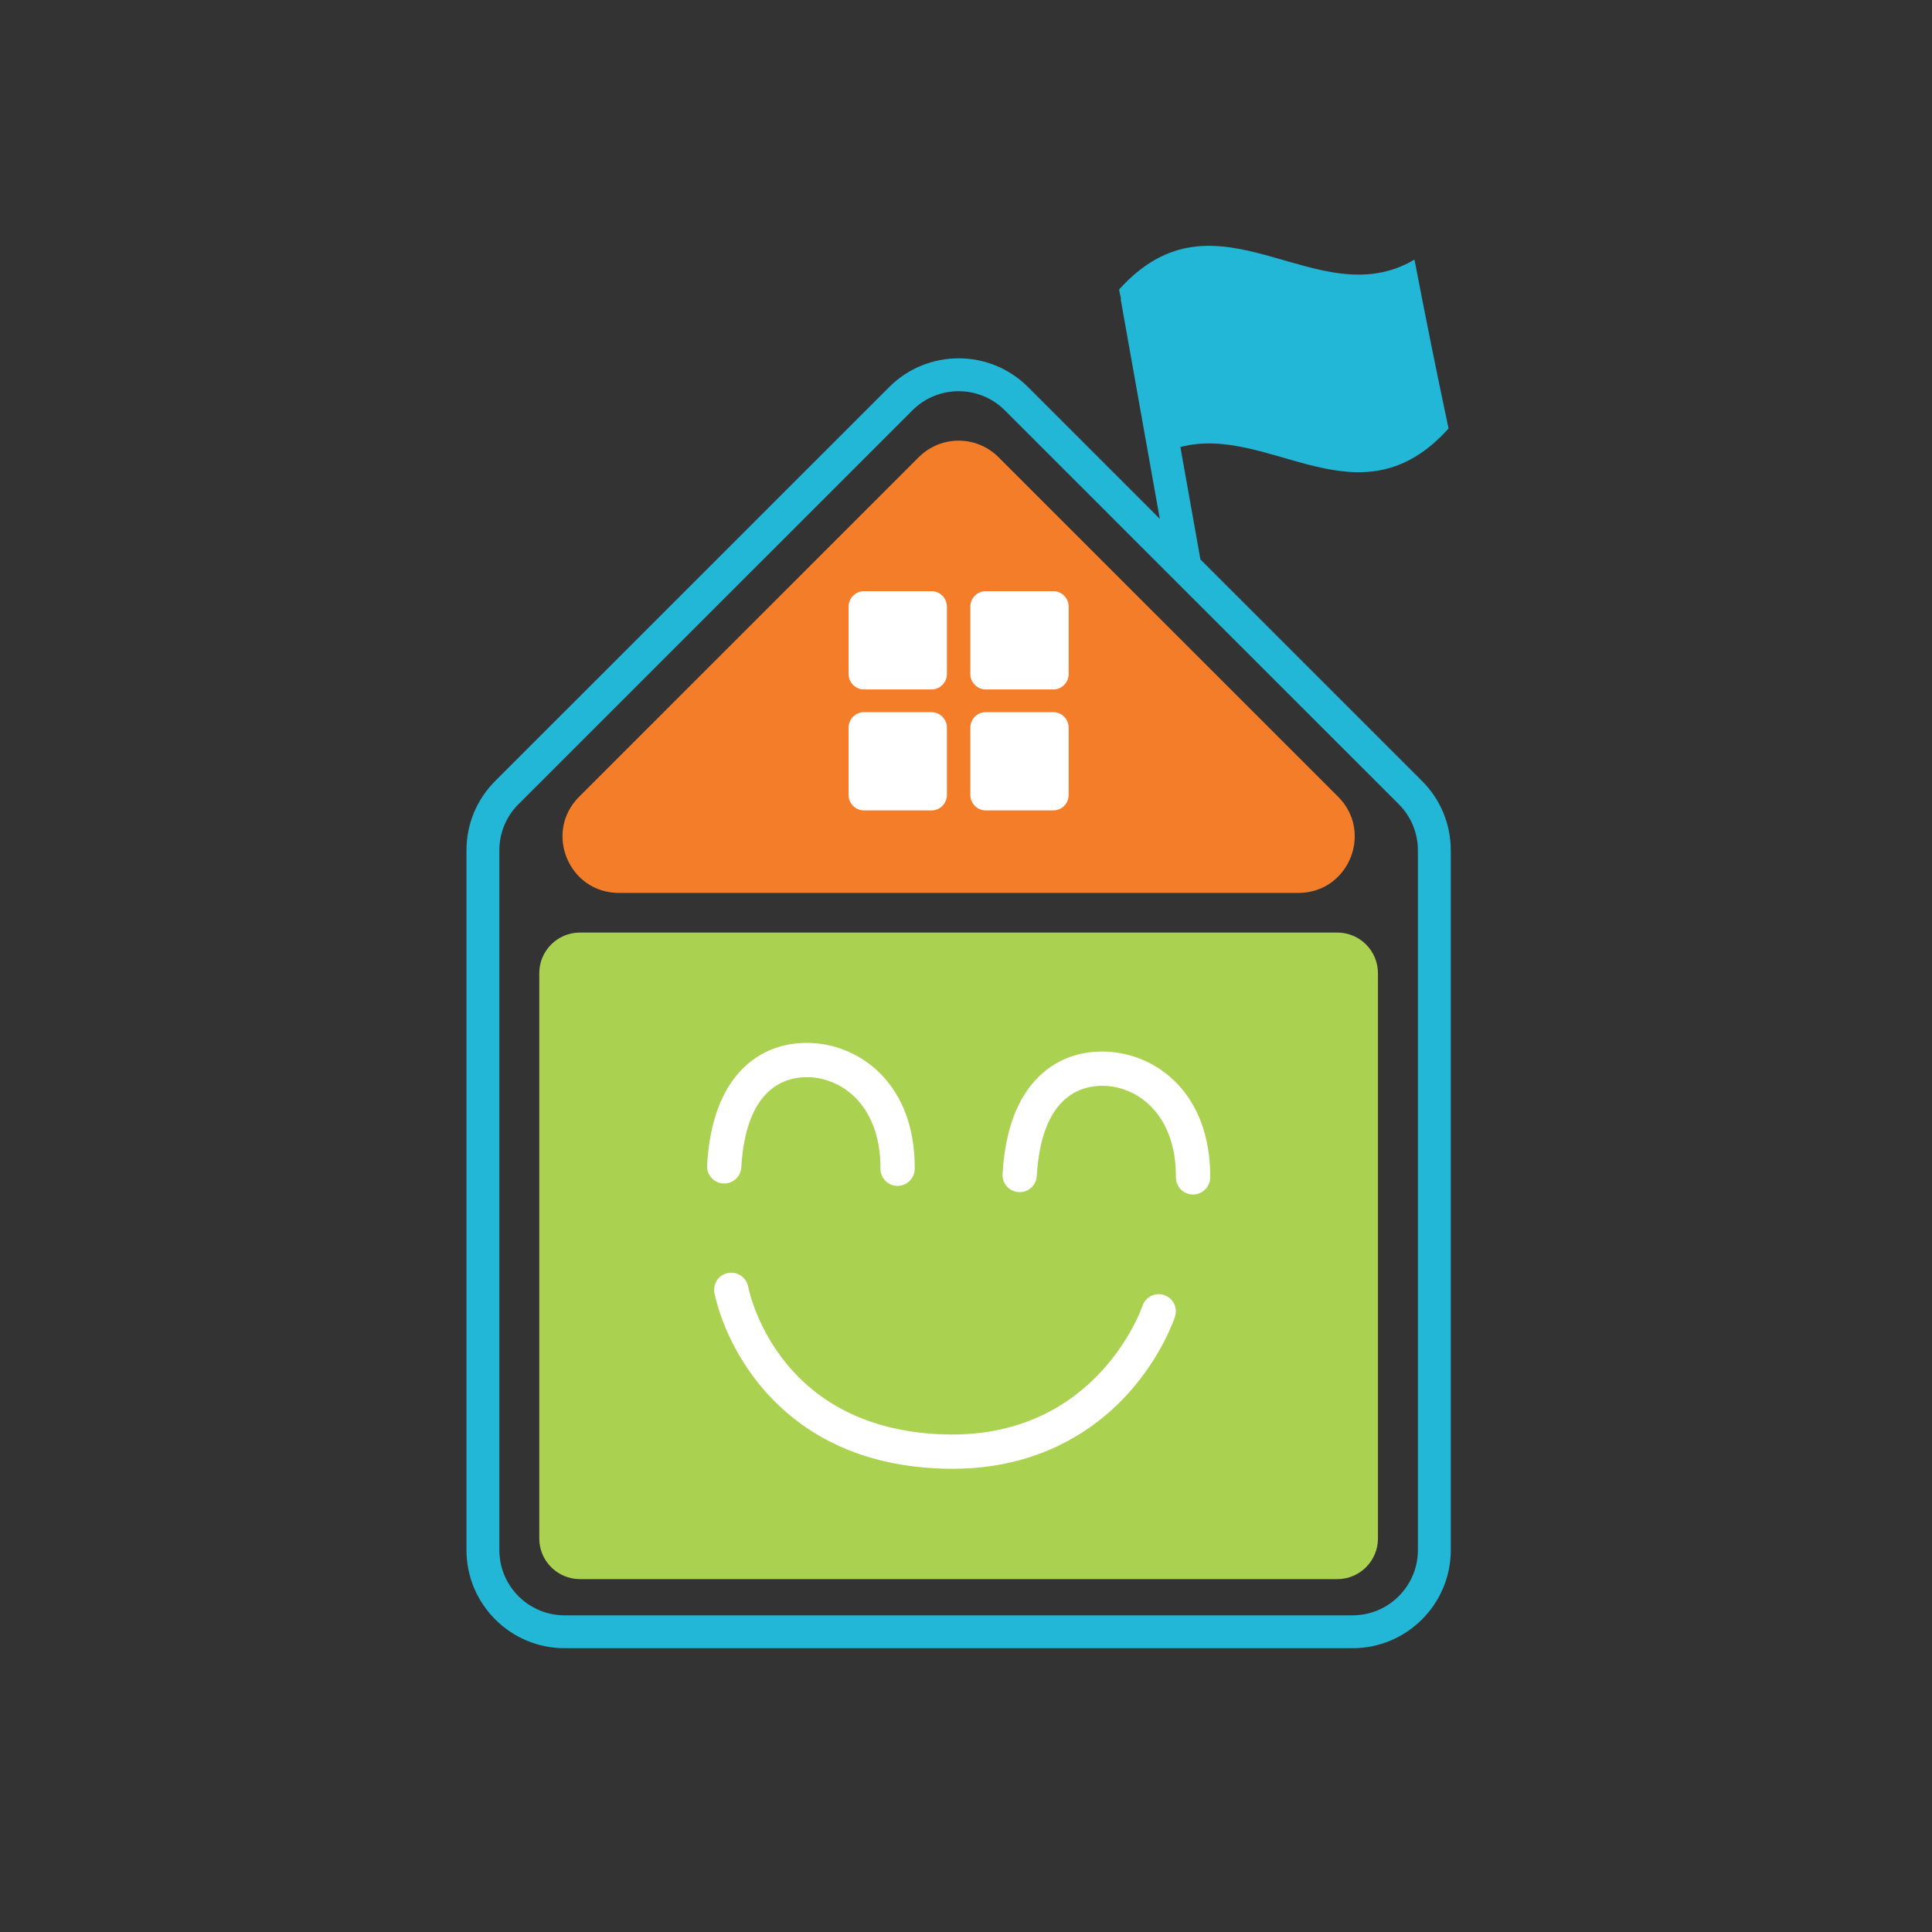
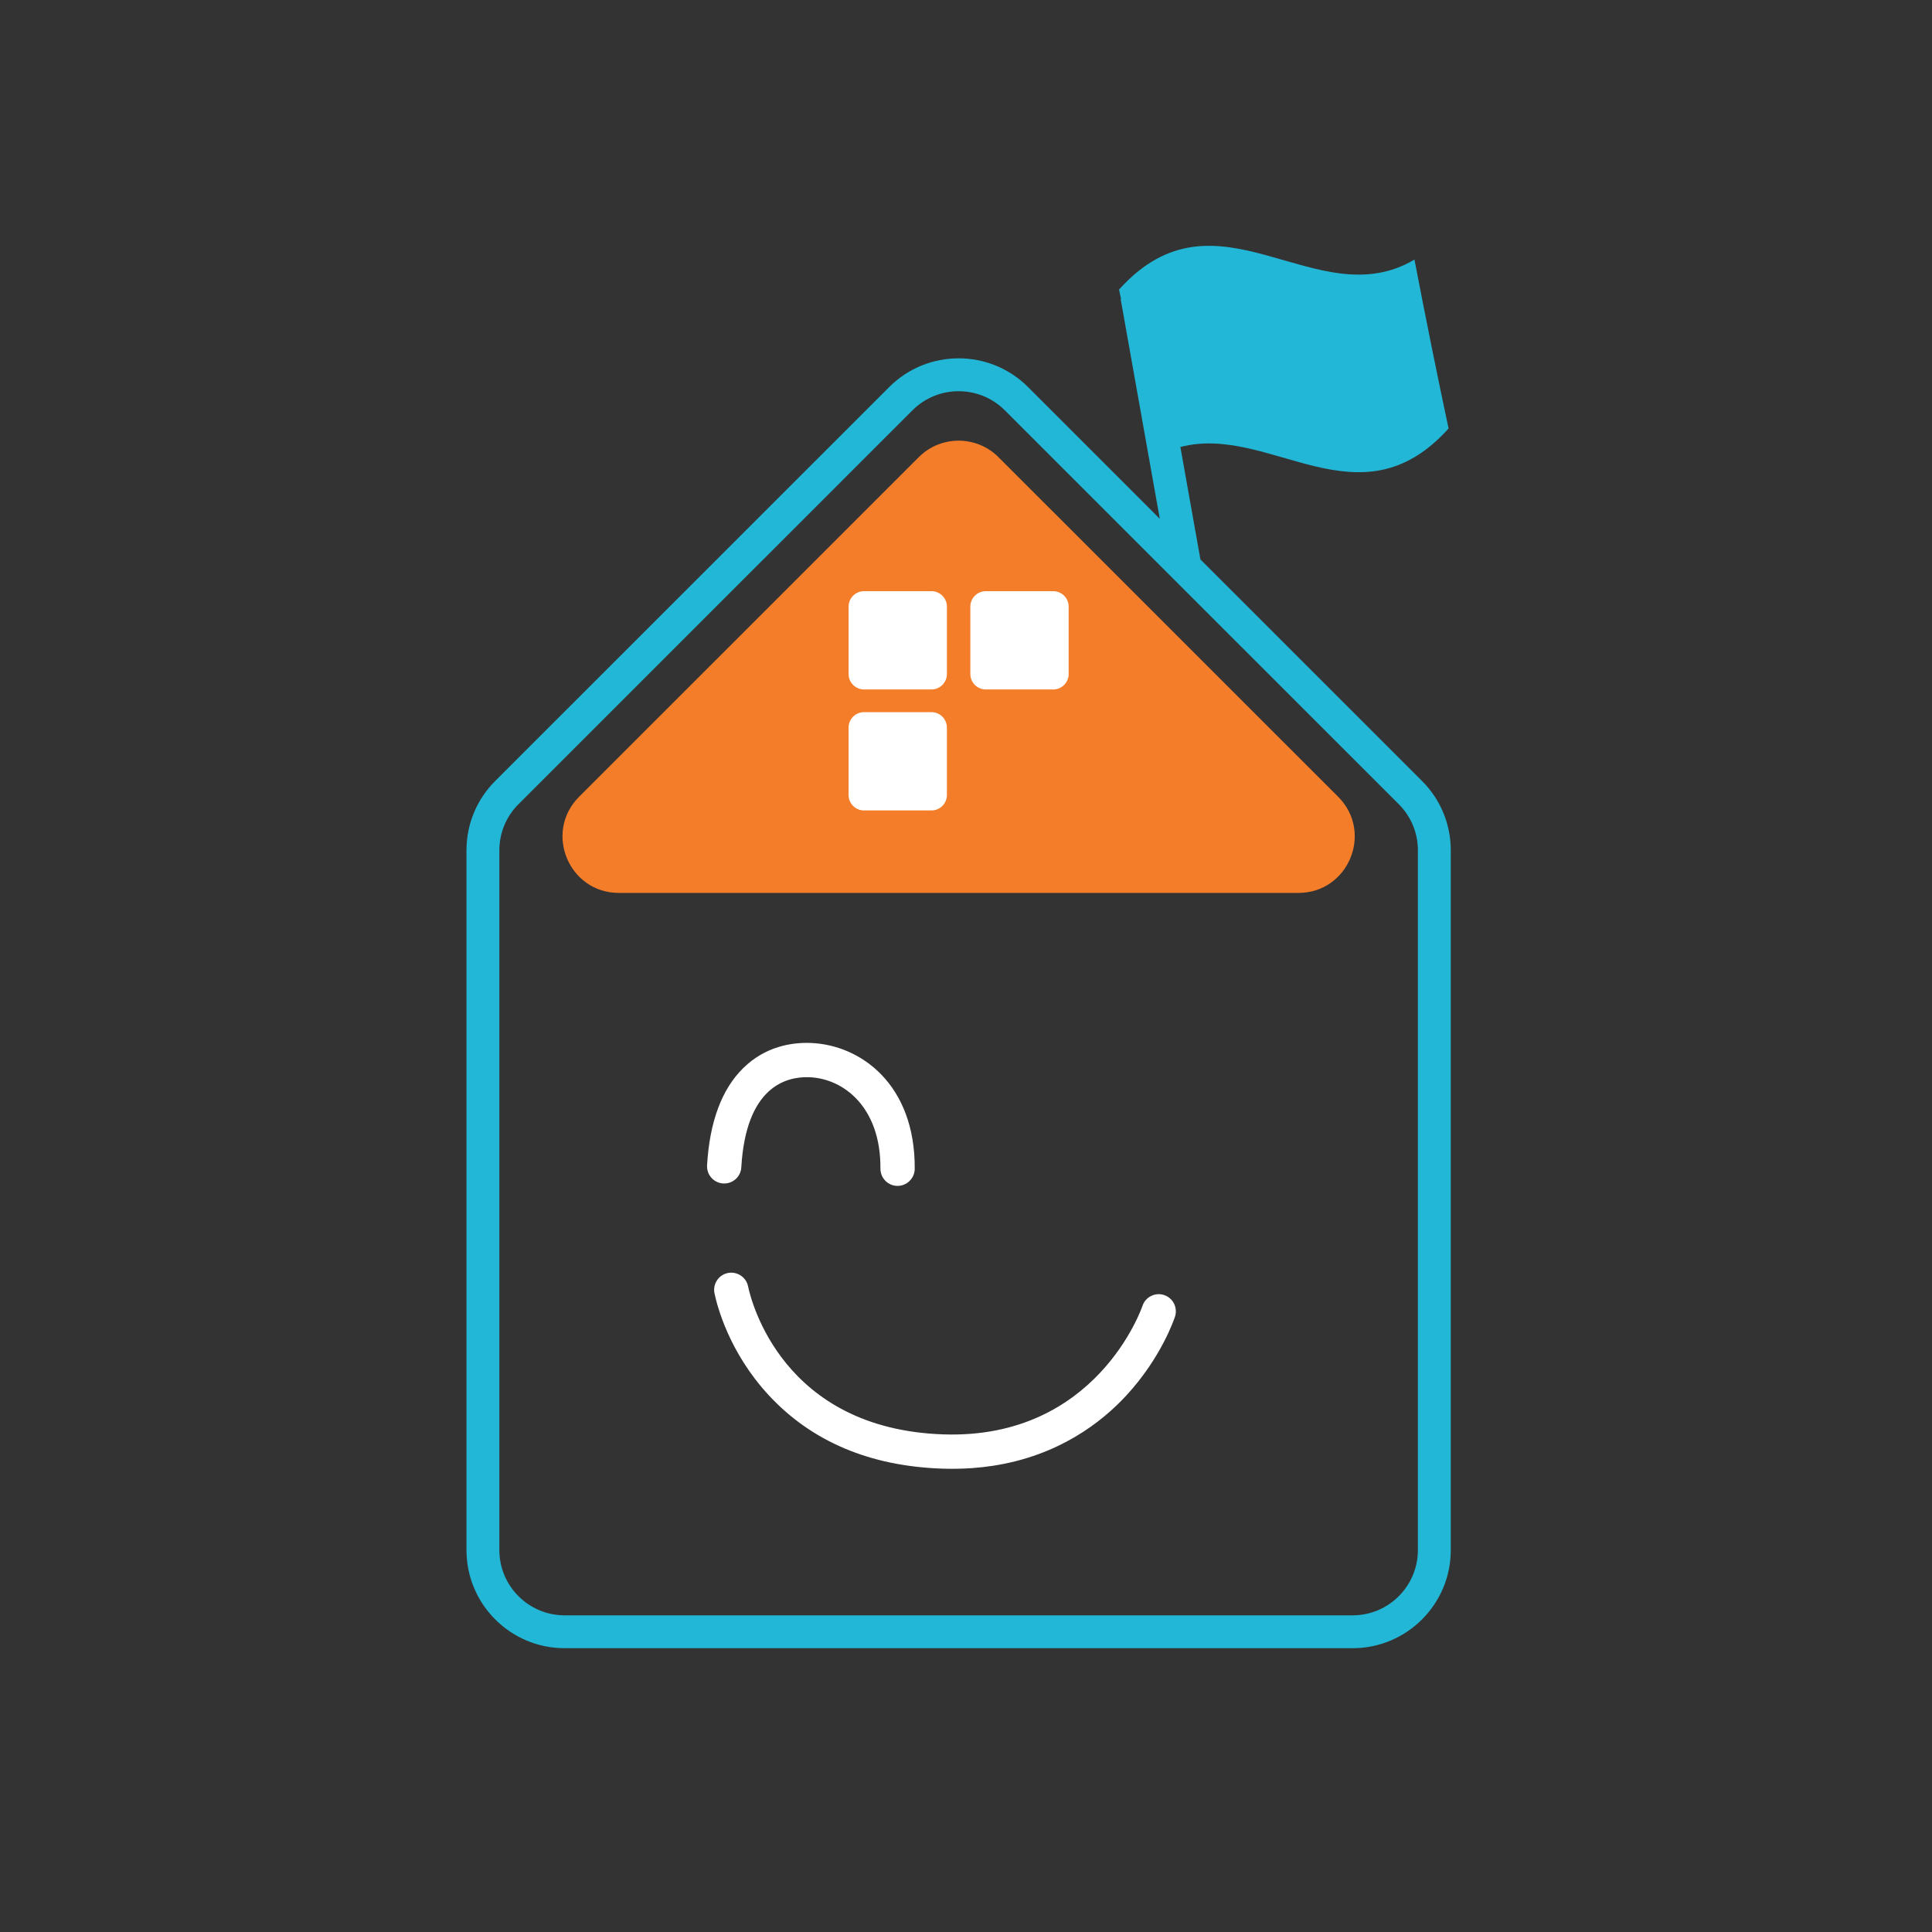
<svg xmlns="http://www.w3.org/2000/svg" width="500" viewBox="0 0 375 375" height="500" preserveAspectRatio="xMidYMid meet">
  <rect x="0" y="0" width="375" height="375" fill="#333333" stroke="none" />
-   <path fill="#585b5c" d="M 123.449 148.316 C 123.48 148.297 123.508 148.281 123.535 148.262 C 123.539 148.289 123.539 148.316 123.543 148.344 C 123.535 148.348 123.5 148.383 123.492 148.375 C 123.477 148.367 123.461 148.336 123.449 148.316 " fill-opacity="1" fill-rule="nonzero" />
  <path fill="#f47d2a" d="M 178.336 88.734 L 112.402 154.652 C 105.516 161.543 110.391 173.316 120.133 173.316 L 252.004 173.316 C 261.742 173.316 266.621 161.543 259.734 154.652 L 193.801 88.734 C 189.531 84.465 182.605 84.465 178.336 88.734 " fill-opacity="1" fill-rule="nonzero" />
-   <path fill="#aad150" d="M 104.672 188.906 L 104.672 298.613 C 104.672 302.973 108.211 306.508 112.57 306.508 L 259.566 306.508 C 263.926 306.508 267.461 302.973 267.461 298.613 L 267.461 188.906 C 267.461 184.543 263.926 181.008 259.566 181.008 L 112.57 181.008 C 108.211 181.008 104.672 184.543 104.672 188.906 " fill-opacity="1" fill-rule="nonzero" />
  <path fill="#22b7d6" d="M 275.211 300.875 C 275.211 307.855 269.531 313.535 262.547 313.535 L 109.59 313.535 C 102.605 313.535 96.926 307.855 96.926 300.875 L 96.926 165.051 C 96.926 161.668 98.242 158.488 100.633 156.098 L 177.113 79.633 C 179.582 77.168 182.824 75.934 186.066 75.934 C 189.309 75.934 192.555 77.168 195.023 79.633 L 271.504 156.098 C 273.891 158.488 275.211 161.668 275.211 165.051 Z M 276.016 151.586 L 233 108.582 L 229.113 86.762 C 246.465 82.199 263.816 102.453 281.168 83.168 C 278.961 72.836 276.754 61.867 274.547 50.387 C 255.434 61.699 236.32 34.961 217.207 56.203 C 217.336 56.812 217.465 57.434 217.598 58.047 L 217.52 58.059 L 225.113 100.695 L 199.535 75.121 C 192.109 67.691 180.02 67.699 172.602 75.121 L 96.121 151.586 C 92.527 155.18 90.543 159.965 90.543 165.051 L 90.543 300.875 C 90.543 311.375 99.086 319.914 109.59 319.914 L 262.547 319.914 C 273.047 319.914 281.594 311.375 281.594 300.875 L 281.594 165.051 C 281.594 159.965 279.609 155.18 276.016 151.586 " fill-opacity="1" fill-rule="nonzero" />
  <path fill="#ffffff" d="M 225.93 251.359 C 224.184 250.797 222.305 251.758 221.742 253.5 C 221.656 253.758 212.879 279.387 183.156 278.414 C 151.891 277.387 145.789 252.504 145.195 249.668 C 144.824 247.875 143.055 246.723 141.258 247.094 C 139.465 247.469 138.309 249.238 138.684 251.031 C 139.215 253.574 141.547 262.52 149.195 270.793 C 157.531 279.801 168.883 284.602 182.938 285.062 C 184.898 285.125 186.836 285.09 188.699 284.957 C 190.09 284.855 191.43 284.707 192.727 284.508 C 205.441 282.559 213.793 276.113 218.691 270.785 C 225.488 263.387 227.969 255.863 228.07 255.547 C 228.637 253.805 227.676 251.926 225.93 251.359 " fill-opacity="1" fill-rule="nonzero" />
-   <path fill="#ffffff" d="M 214.594 204.113 C 211.062 203.996 205.941 204.75 201.617 208.988 C 197.445 213.078 195.082 219.434 194.594 227.875 C 194.543 228.766 194.84 229.617 195.43 230.281 C 196.023 230.945 196.836 231.34 197.727 231.387 C 198.609 231.441 199.465 231.145 200.129 230.555 C 200.793 229.961 201.188 229.148 201.238 228.262 C 202.137 212.688 209.855 210.613 214.375 210.762 C 221.117 210.984 228.328 216.629 228.242 228.508 C 228.234 229.395 228.574 230.234 229.199 230.867 C 229.824 231.5 230.656 231.852 231.535 231.859 C 231.625 231.859 231.715 231.855 231.805 231.852 C 231.809 231.852 231.809 231.852 231.809 231.852 C 231.898 231.844 231.984 231.836 232.074 231.82 C 233.664 231.578 234.883 230.191 234.895 228.559 C 235.016 212.223 224.457 204.438 214.594 204.113 " fill-opacity="1" fill-rule="nonzero" />
  <path fill="#ffffff" d="M 142.773 228.879 C 143.441 228.285 143.836 227.469 143.887 226.582 C 144.789 211.012 152.508 208.938 157.027 209.086 C 163.766 209.305 170.98 214.953 170.891 226.828 C 170.887 227.719 171.227 228.555 171.848 229.188 C 172.473 229.824 173.305 230.172 174.191 230.18 C 174.281 230.18 174.371 230.176 174.457 230.172 C 174.547 230.164 174.637 230.156 174.723 230.141 C 176.312 229.898 177.535 228.512 177.547 226.879 C 177.664 210.543 167.105 202.758 157.242 202.434 C 153.711 202.32 148.594 203.07 144.266 207.309 C 140.094 211.398 137.73 217.754 137.242 226.199 C 137.137 228.027 138.543 229.605 140.371 229.711 C 141.258 229.762 142.109 229.469 142.773 228.879 " fill-opacity="1" fill-rule="nonzero" />
  <path fill="#ffffff" d="M 183.793 130.828 L 183.793 117.742 C 183.793 116.086 182.449 114.746 180.793 114.746 L 167.711 114.746 C 166.055 114.746 164.711 116.086 164.711 117.742 L 164.711 130.828 C 164.711 132.48 166.055 133.824 167.711 133.824 L 180.793 133.824 C 182.449 133.824 183.793 132.48 183.793 130.828 " fill-opacity="1" fill-rule="evenodd" />
  <path fill="#ffffff" d="M 191.34 133.824 L 204.426 133.824 C 206.082 133.824 207.426 132.48 207.426 130.828 L 207.426 117.746 C 207.426 116.09 206.082 114.746 204.426 114.746 L 191.34 114.746 C 189.688 114.746 188.344 116.09 188.344 117.746 L 188.344 130.828 C 188.344 132.48 189.688 133.824 191.34 133.824 " fill-opacity="1" fill-rule="evenodd" />
  <path fill="#ffffff" d="M 180.793 138.227 L 167.711 138.227 C 166.055 138.227 164.711 139.57 164.711 141.227 L 164.711 154.309 C 164.711 155.965 166.055 157.305 167.711 157.305 L 180.793 157.305 C 182.449 157.305 183.793 155.965 183.793 154.309 L 183.793 141.227 C 183.793 139.57 182.449 138.227 180.793 138.227 " fill-opacity="1" fill-rule="evenodd" />
-   <path fill="#ffffff" d="M 188.344 141.227 L 188.344 154.309 C 188.344 155.961 189.688 157.305 191.34 157.305 L 204.426 157.305 C 206.082 157.305 207.426 155.961 207.426 154.309 L 207.426 141.227 C 207.426 139.57 206.082 138.227 204.426 138.227 L 191.34 138.227 C 189.688 138.227 188.344 139.57 188.344 141.227 " fill-opacity="1" fill-rule="evenodd" />
</svg>